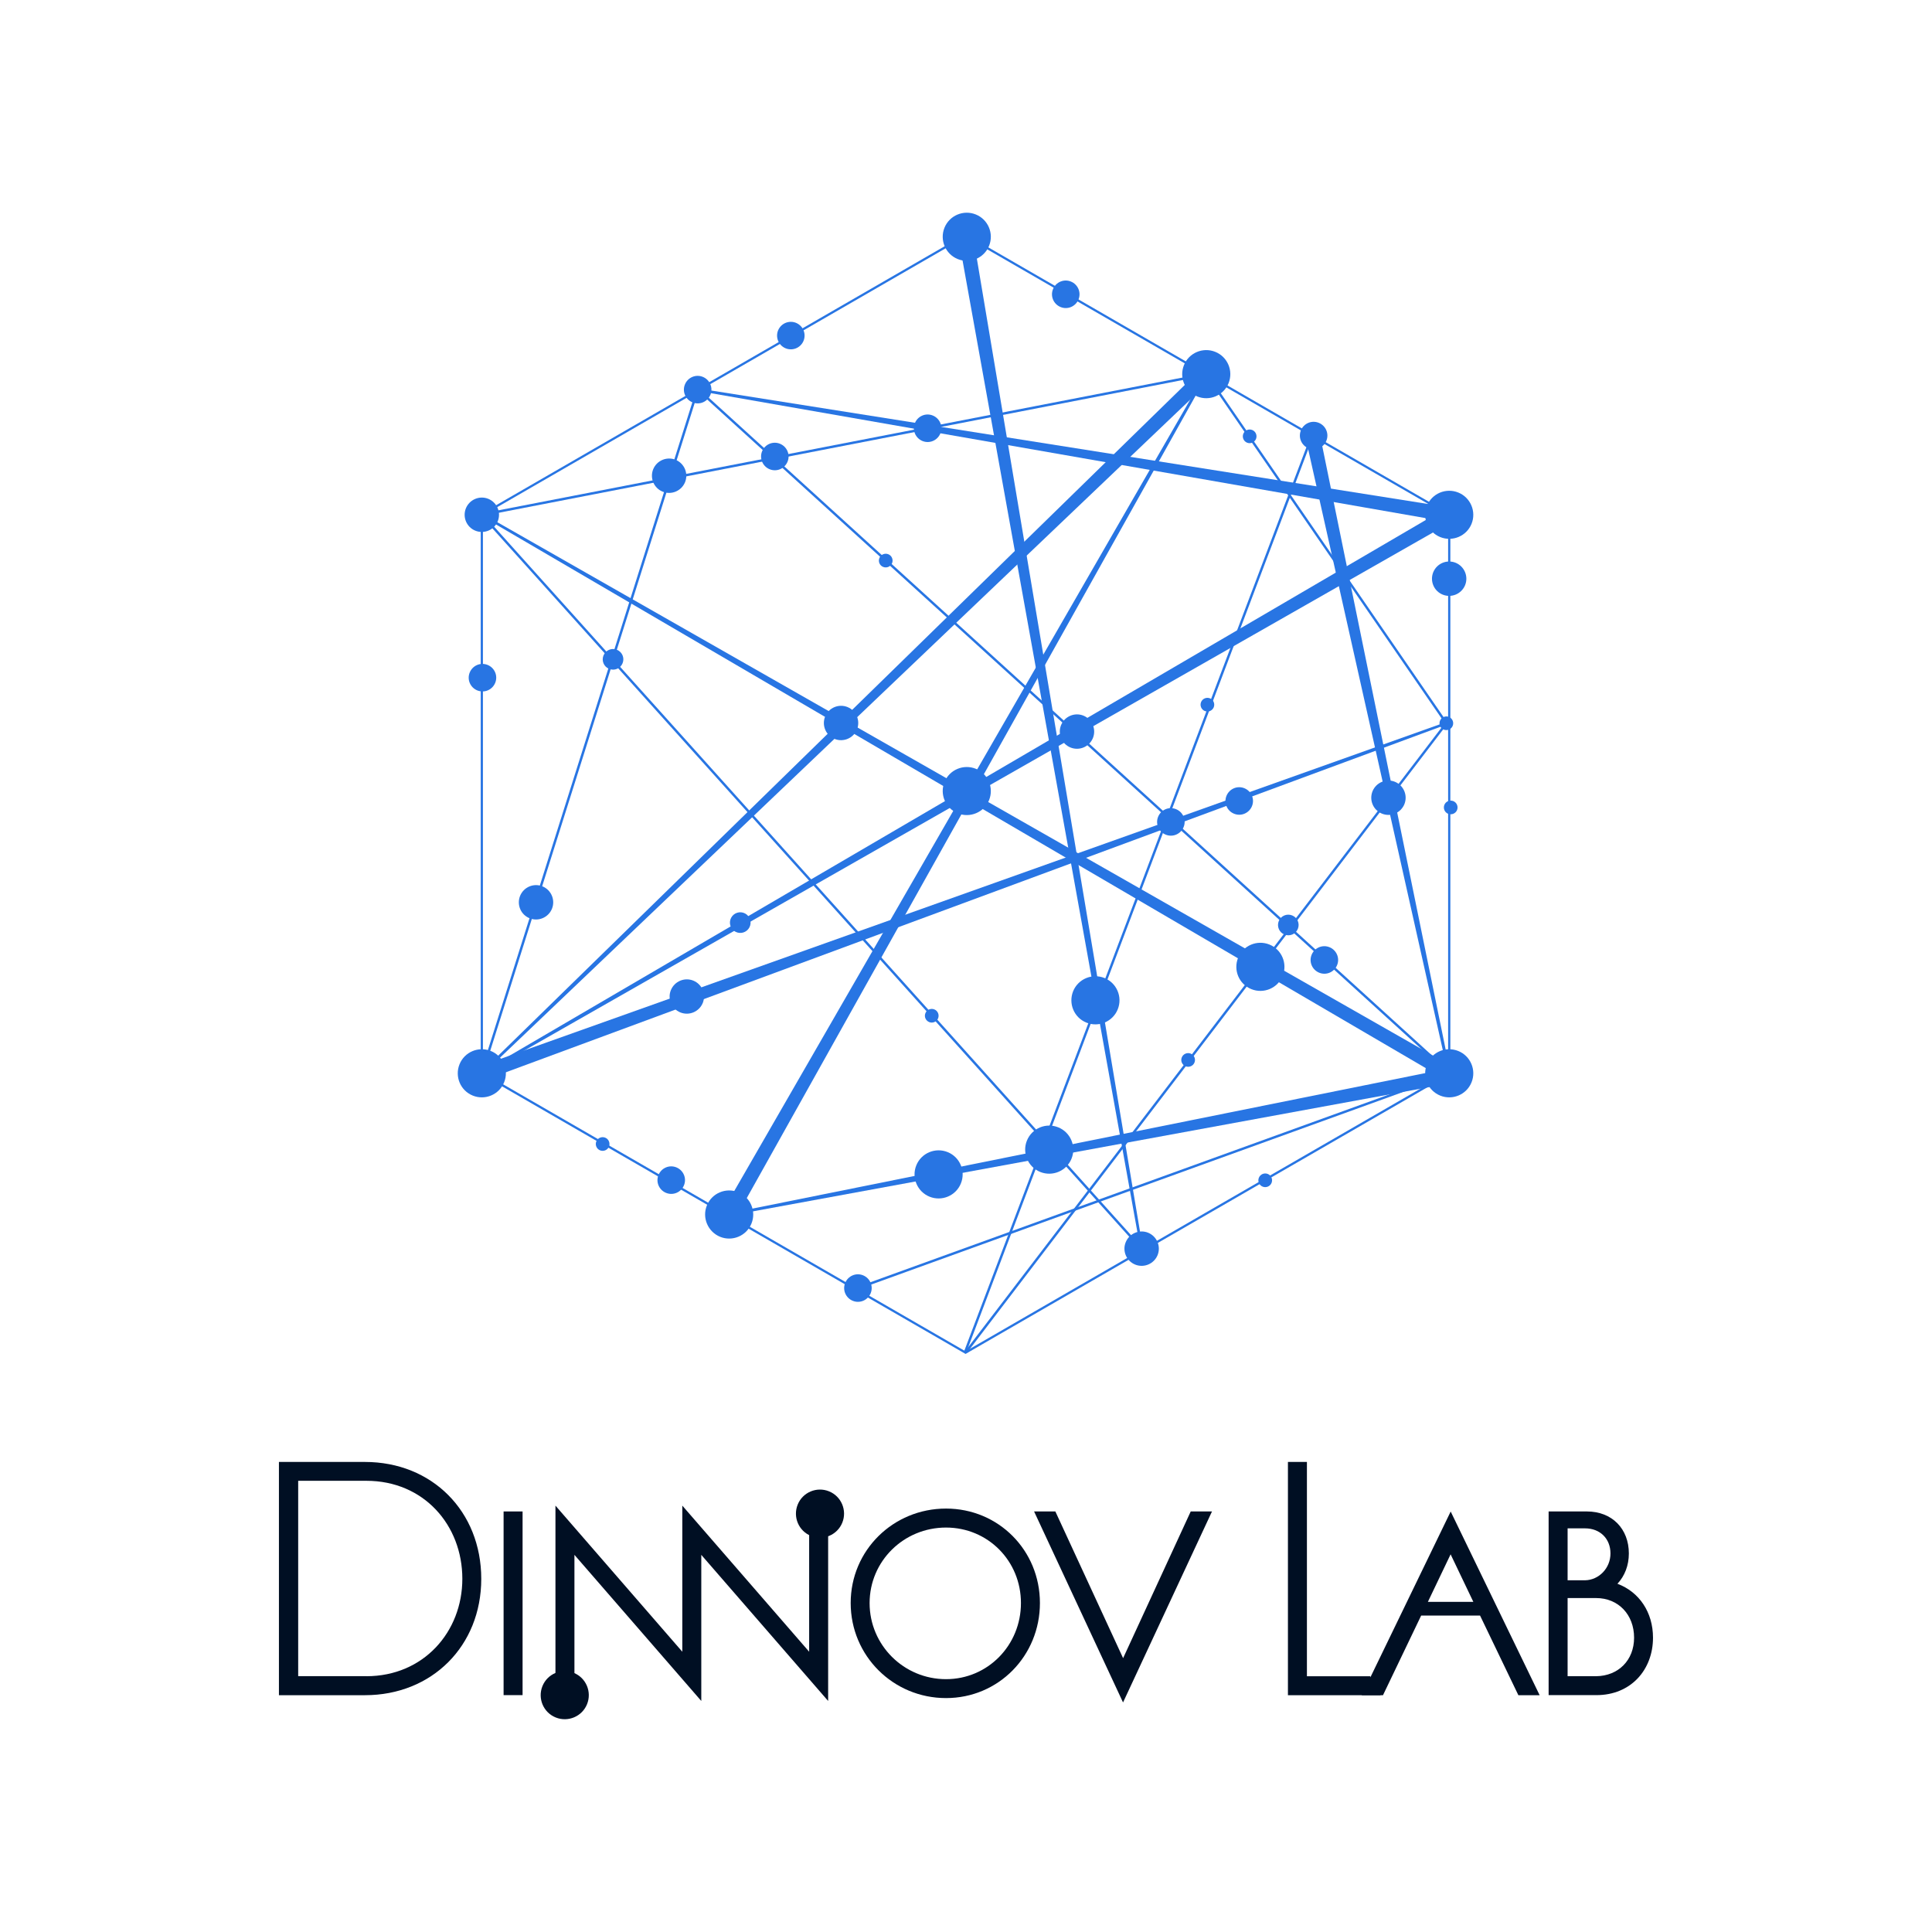
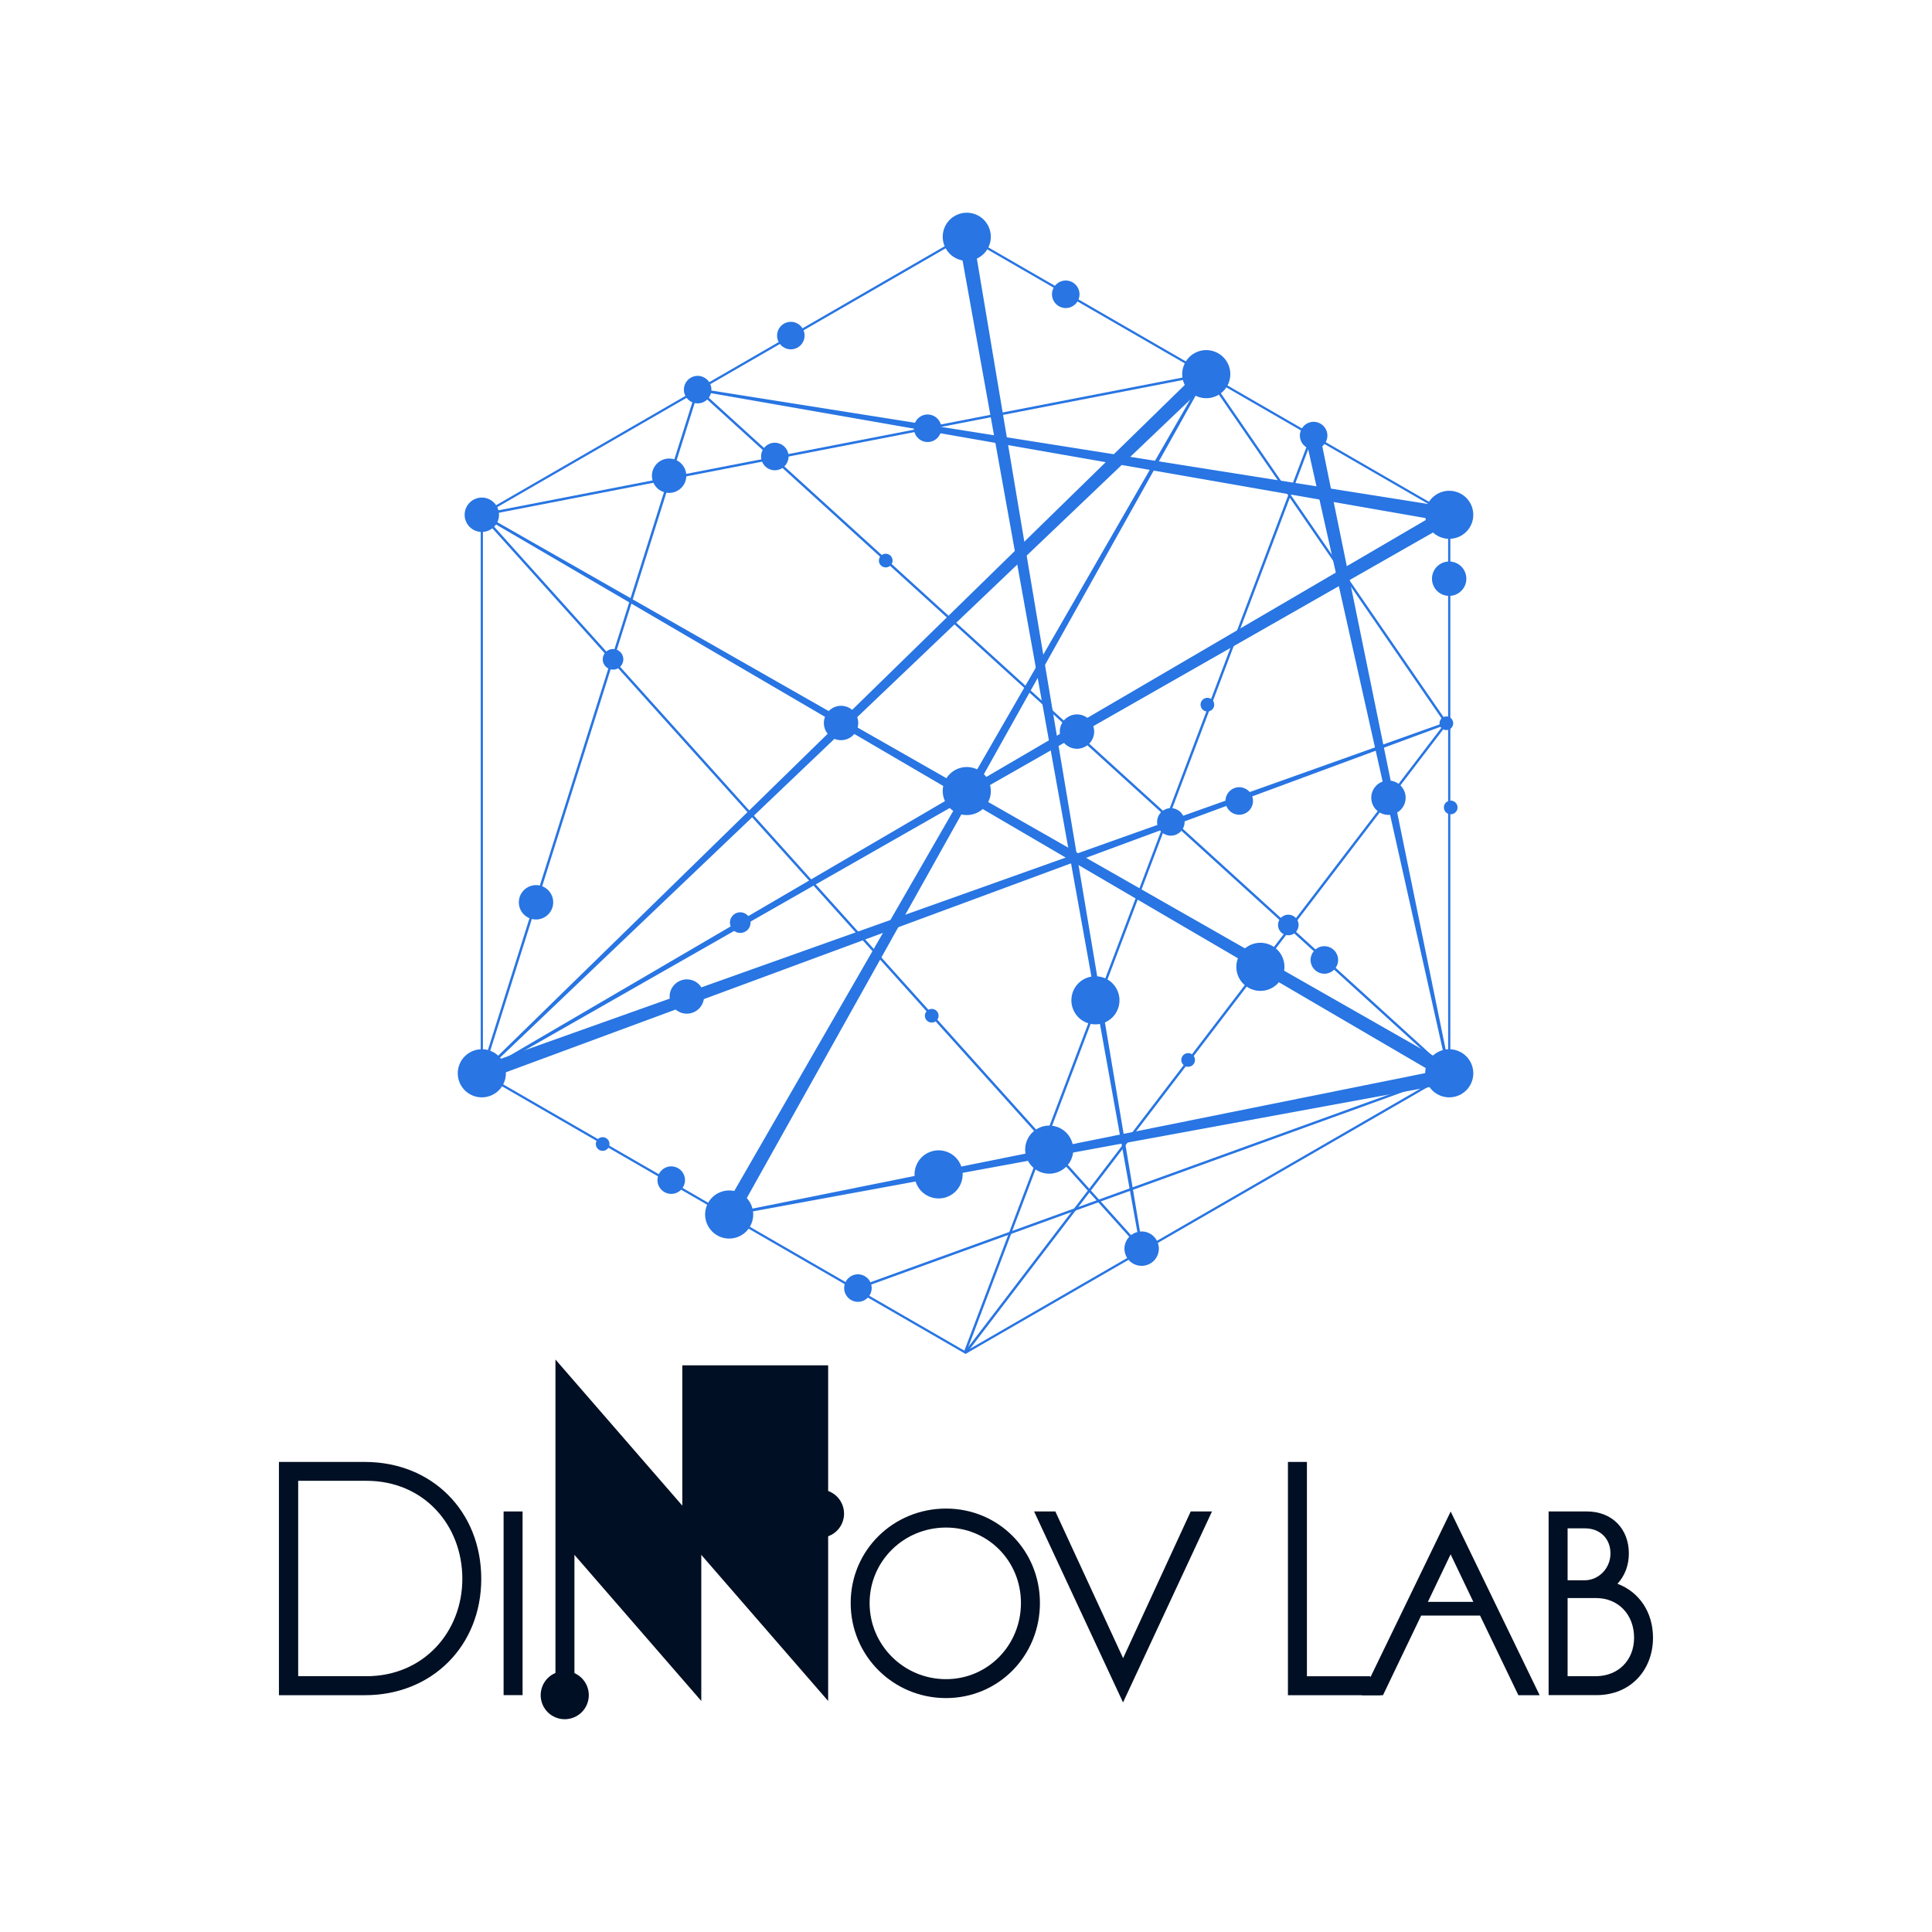
<svg xmlns="http://www.w3.org/2000/svg" version="1.1" id="Layer_1" x="0px" y="0px" viewBox="0 0 288 288" style="enable-background:new 0 0 288 288;" xml:space="preserve">
  <style type="text/css">
	.st0{display:none;fill:#FF1C56;}
	.st1{fill:#2875E3;}
	.st2{fill:#000F23;}
</style>
  <g>
    <rect x="290.58" y="-50.14" class="st0" width="288" height="288" />
  </g>
  <g>
    <g>
      <path class="st1" d="M143.93,201.83l-0.08-0.05L71.66,160.1V76.64l0.08-0.05l72.19-41.68l0.08,0.05l72.19,41.68v83.46l-0.08,0.05    L143.93,201.83z M71.99,159.9l71.94,41.54l71.94-41.54V76.83L143.93,35.3L71.99,76.83V159.9z" />
    </g>
    <g>
      <path class="st1" d="M138.57,178.39c1.83,0.74,3.93-0.14,4.67-1.98c0.74-1.83-0.14-3.93-1.98-4.67c-1.83-0.74-3.93,0.14-4.67,1.98    C135.85,175.56,136.74,177.65,138.57,178.39z" />
    </g>
    <g>
      <path class="st1" d="M214.69,163.32c1.83,0.74,3.93-0.14,4.67-1.98c0.74-1.83-0.14-3.93-1.98-4.67c-1.83-0.74-3.93,0.14-4.67,1.98    C211.97,160.49,212.86,162.58,214.69,163.32z" />
    </g>
    <g>
      <path class="st1" d="M107.35,184.37c1.83,0.74,3.93-0.14,4.67-1.98c0.74-1.83-0.14-3.93-1.98-4.67c-1.83-0.74-3.93,0.14-4.67,1.98    C104.63,181.53,105.52,183.62,107.35,184.37z" />
    </g>
    <g>
      <path class="st1" d="M169.22,188.51c1.31,0.53,2.8-0.1,3.34-1.41c0.53-1.31-0.1-2.8-1.41-3.34c-1.31-0.53-2.8,0.1-3.34,1.41    C167.27,186.48,167.91,187.98,169.22,188.51z" />
    </g>
    <g>
      <path class="st1" d="M142.77,121.24c1.83,0.74,3.93-0.14,4.67-1.97c0.74-1.83-0.14-3.93-1.98-4.67c-1.83-0.74-3.93,0.14-4.67,1.98    C140.05,118.4,140.94,120.49,142.77,121.24z" />
    </g>
    <g>
      <path class="st1" d="M159.58,111.43c1.31,0.53,2.8-0.1,3.34-1.41c0.53-1.31-0.1-2.8-1.41-3.34c-1.31-0.53-2.8,0.1-3.34,1.41    C157.64,109.41,158.27,110.9,159.58,111.43z" />
    </g>
    <g>
      <path class="st1" d="M155.06,174.7c1.83,0.74,3.93-0.14,4.67-1.98c0.74-1.83-0.14-3.93-1.98-4.67c-1.83-0.74-3.93,0.14-4.67,1.98    C152.34,171.86,153.23,173.95,155.06,174.7z" />
    </g>
    <g>
      <path class="st1" d="M206.01,121.29c1.31,0.53,2.8-0.1,3.34-1.41c0.53-1.31-0.1-2.8-1.41-3.34c-1.31-0.53-2.8,0.1-3.34,1.41    C204.07,119.27,204.7,120.76,206.01,121.29z" />
    </g>
    <g>
      <path class="st1" d="M101.42,150.92c1.31,0.53,2.8-0.1,3.34-1.41c0.53-1.31-0.1-2.8-1.41-3.33c-1.31-0.53-2.8,0.1-3.34,1.41    C99.47,148.89,100.11,150.39,101.42,150.92z" />
    </g>
    <g>
      <path class="st1" d="M70.48,163.32c1.83,0.74,3.93-0.14,4.67-1.98c0.74-1.83-0.14-3.93-1.98-4.67c-1.83-0.74-3.93,0.14-4.67,1.98    C67.76,160.49,68.64,162.58,70.48,163.32z" />
    </g>
    <g>
      <path class="st1" d="M78.94,136.88c1.31,0.53,2.8-0.1,3.34-1.41c0.53-1.31-0.1-2.8-1.41-3.34c-1.31-0.53-2.8,0.1-3.34,1.41    C77,134.86,77.63,136.35,78.94,136.88z" />
    </g>
    <g>
      <path class="st1" d="M214.69,80.06c1.83,0.74,3.93-0.14,4.67-1.97c0.74-1.83-0.14-3.93-1.98-4.67c-1.83-0.74-3.93,0.14-4.67,1.98    C211.97,77.22,212.86,79.32,214.69,80.06z" />
    </g>
    <g>
      <path class="st1" d="M186.54,147.45c1.83,0.74,3.93-0.14,4.67-1.98c0.74-1.83-0.14-3.93-1.98-4.67c-1.83-0.74-3.93,0.14-4.67,1.98    C183.82,144.62,184.7,146.71,186.54,147.45z" />
    </g>
    <g>
-       <path class="st1" d="M188.22,176.89c0.52,0.21,1.12-0.04,1.33-0.56c0.21-0.52-0.04-1.12-0.56-1.33c-0.52-0.21-1.12,0.04-1.33,0.56    C187.44,176.08,187.7,176.68,188.22,176.89z" />
-     </g>
+       </g>
    <g>
      <path class="st1" d="M178.47,59.1c1.83,0.74,3.93-0.14,4.67-1.98c0.74-1.83-0.14-3.93-1.98-4.67c-1.83-0.74-3.93,0.14-4.67,1.98    C175.75,56.27,176.63,58.36,178.47,59.1z" />
    </g>
    <g>
      <path class="st1" d="M176.73,158.95c0.52,0.21,1.12-0.04,1.33-0.56c0.21-0.52-0.04-1.12-0.56-1.33s-1.12,0.04-1.33,0.56    C175.95,158.14,176.21,158.74,176.73,158.95z" />
    </g>
    <g>
      <path class="st1" d="M131.65,84.51c0.52,0.21,1.12-0.04,1.33-0.56c0.21-0.52-0.04-1.12-0.56-1.33c-0.52-0.21-1.12,0.04-1.33,0.56    S131.12,84.3,131.65,84.51z" />
    </g>
    <g>
      <path class="st1" d="M179.6,105.99c0.52,0.21,1.12-0.04,1.33-0.56c0.21-0.52-0.04-1.12-0.56-1.33c-0.52-0.21-1.12,0.04-1.33,0.56    C178.83,105.18,179.08,105.78,179.6,105.99z" />
    </g>
    <g>
      <path class="st1" d="M89.45,171.48c0.52,0.21,1.12-0.04,1.33-0.56c0.21-0.52-0.04-1.12-0.56-1.33c-0.52-0.21-1.12,0.04-1.33,0.56    C88.68,170.67,88.93,171.27,89.45,171.48z" />
    </g>
    <g>
      <path class="st1" d="M114.73,69.95c1.05,0.43,2.24-0.08,2.67-1.13c0.43-1.05-0.08-2.24-1.13-2.67c-1.05-0.43-2.24,0.08-2.67,1.13    C113.18,68.33,113.69,69.53,114.73,69.95z" />
    </g>
    <g>
-       <path class="st1" d="M185.9,65.99c0.52,0.21,1.12-0.04,1.33-0.56c0.21-0.52-0.04-1.12-0.56-1.33c-0.52-0.21-1.12,0.04-1.33,0.56    S185.38,65.78,185.9,65.99z" />
-     </g>
+       </g>
    <g>
      <path class="st1" d="M215.22,108.76c0.52,0.21,1.12-0.04,1.33-0.56c0.21-0.52-0.04-1.12-0.56-1.33c-0.52-0.21-1.12,0.04-1.33,0.56    S214.69,108.55,215.22,108.76z" />
    </g>
    <g>
      <path class="st1" d="M138.51,152.36c0.52,0.21,1.12-0.04,1.33-0.56c0.21-0.52-0.04-1.12-0.56-1.33c-0.52-0.21-1.12,0.04-1.33,0.56    C137.73,151.55,137.99,152.14,138.51,152.36z" />
    </g>
    <g>
      <path class="st1" d="M215.87,121.31c0.52,0.21,1.12-0.04,1.33-0.56c0.21-0.52-0.04-1.12-0.56-1.33s-1.12,0.04-1.33,0.56    C215.1,120.5,215.35,121.1,215.87,121.31z" />
    </g>
    <g>
-       <path class="st1" d="M71.15,102.92c1.05,0.43,2.24-0.08,2.67-1.13c0.43-1.05-0.08-2.24-1.13-2.67c-1.05-0.43-2.24,0.08-2.67,1.13    C69.59,101.3,70.1,102.49,71.15,102.92z" />
-     </g>
+       </g>
    <g>
      <path class="st1" d="M99.29,177.82c1.05,0.43,2.24-0.08,2.67-1.13c0.43-1.05-0.08-2.24-1.13-2.67c-1.05-0.43-2.24,0.08-2.67,1.13    C97.73,176.2,98.24,177.39,99.29,177.82z" />
    </g>
    <g>
      <path class="st1" d="M127.12,193.91c1.05,0.43,2.24-0.08,2.67-1.13c0.43-1.05-0.08-2.24-1.13-2.67c-1.05-0.43-2.24,0.08-2.67,1.13    C125.56,192.29,126.07,193.48,127.12,193.91z" />
    </g>
    <g>
      <path class="st1" d="M196.65,145c1.05,0.43,2.24-0.08,2.67-1.13c0.43-1.05-0.08-2.24-1.13-2.67c-1.05-0.43-2.24,0.08-2.67,1.13    C195.09,143.38,195.6,144.57,196.65,145z" />
    </g>
    <g>
      <path class="st1" d="M215.06,88.64c1.31,0.53,2.8-0.1,3.34-1.41c0.53-1.31-0.1-2.8-1.41-3.34c-1.31-0.53-2.8,0.1-3.34,1.41    C213.12,86.62,213.75,88.11,215.06,88.64z" />
    </g>
    <g>
      <path class="st1" d="M103.23,59.98c1.05,0.43,2.24-0.08,2.67-1.13c0.43-1.05-0.08-2.24-1.13-2.67c-1.05-0.43-2.24,0.08-2.67,1.13    C101.67,58.36,102.18,59.56,103.23,59.98z" />
    </g>
    <g>
      <path class="st1" d="M195.05,66.83c1.05,0.43,2.24-0.08,2.67-1.13c0.43-1.05-0.08-2.24-1.13-2.67c-1.05-0.43-2.24,0.08-2.67,1.13    C193.5,65.21,194,66.4,195.05,66.83z" />
    </g>
    <g>
      <path class="st1" d="M183.96,121.3c1.05,0.43,2.24-0.08,2.67-1.13c0.43-1.05-0.08-2.24-1.13-2.67c-1.05-0.43-2.24,0.08-2.67,1.13    C182.4,119.68,182.91,120.88,183.96,121.3z" />
    </g>
    <g>
      <path class="st1" d="M137.51,65.74c1.05,0.43,2.24-0.08,2.67-1.13c0.43-1.05-0.08-2.24-1.13-2.67c-1.05-0.43-2.24,0.08-2.67,1.13    C135.96,64.12,136.46,65.31,137.51,65.74z" />
    </g>
    <g>
      <path class="st1" d="M191.47,139.31c0.79,0.32,1.68-0.06,2-0.85c0.32-0.79-0.06-1.68-0.85-2c-0.79-0.32-1.68,0.06-2,0.85    C190.31,138.1,190.68,138.99,191.47,139.31z" />
    </g>
    <g>
      <ellipse transform="matrix(0.575 -0.818 0.818 0.575 9.245 117.716)" class="st1" cx="117.87" cy="49.96" rx="2.05" ry="2.05" />
    </g>
    <g>
      <polygon class="st1" points="170.04,186.26 71.69,76.86 71.96,76.62 170.31,186.02   " />
    </g>
    <g>
      <polygon class="st1" points="215.46,107.92 179.67,55.88 179.96,55.68 215.75,107.71   " />
    </g>
    <g>
      <rect x="159.84" y="33.31" transform="matrix(0.673 -0.74 0.74 0.673 -28.319 154.038)" class="st1" width="0.36" height="151.46" />
    </g>
    <g>
      <polygon class="st1" points="71.86,76.92 71.79,76.56 179.78,55.6 179.85,55.96   " />
    </g>
    <g>
      <polygon class="st1" points="127.95,192.18 127.82,191.84 214.37,160.51 214.49,160.85   " />
    </g>
    <g>
      <polygon class="st1" points="72,160.05 71.65,159.95 103.82,58.03 104.17,58.14   " />
    </g>
    <g>
      <rect x="96.62" y="133" transform="matrix(0.354 -0.935 0.935 0.354 -14.887 244.818)" class="st1" width="146.33" height="0.36" />
    </g>
    <g>
      <path class="st1" d="M124.41,110.15c1.31,0.53,2.8-0.1,3.34-1.41c0.53-1.31-0.1-2.8-1.41-3.34c-1.31-0.53-2.8,0.1-3.34,1.41    C122.47,108.13,123.1,109.62,124.41,110.15z" />
    </g>
    <g>
      <path class="st1" d="M98.78,73.29c1.31,0.53,2.8-0.1,3.34-1.41c0.53-1.31-0.1-2.8-1.41-3.34c-1.31-0.53-2.8,0.1-3.34,1.41    C96.84,71.26,97.47,72.76,98.78,73.29z" />
    </g>
    <g>
      <path class="st1" d="M90.81,99.71c0.79,0.32,1.68-0.06,2-0.85c0.32-0.79-0.06-1.68-0.85-2c-0.79-0.32-1.68,0.06-2,0.85    C89.64,98.5,90.02,99.4,90.81,99.71z" />
    </g>
    <g>
      <path class="st1" d="M70.86,79.11c1.31,0.53,2.8-0.1,3.34-1.41c0.53-1.31-0.1-2.8-1.41-3.34c-1.31-0.53-2.8,0.1-3.34,1.41    C68.92,77.09,69.55,78.58,70.86,79.11z" />
    </g>
    <g>
      <path class="st1" d="M173.77,124.42c1.05,0.43,2.24-0.08,2.67-1.13c0.43-1.05-0.08-2.24-1.13-2.67c-1.05-0.43-2.24,0.08-2.67,1.13    C172.21,122.8,172.72,124,173.77,124.42z" />
    </g>
    <g>
      <path class="st1" d="M158.1,45.77c1.05,0.43,2.24-0.08,2.67-1.13c0.43-1.05-0.08-2.24-1.13-2.67c-1.05-0.43-2.24,0.08-2.67,1.13    C156.54,44.15,157.05,45.34,158.1,45.77z" />
    </g>
    <g>
      <ellipse transform="matrix(0.465 -0.885 0.885 0.465 -62.652 171.298)" class="st1" cx="110.39" cy="137.48" rx="1.54" ry="1.54" />
    </g>
    <g>
      <path class="st1" d="M161.95,152.44c1.83,0.74,3.93-0.14,4.67-1.98c0.74-1.83-0.14-3.93-1.98-4.67c-1.83-0.74-3.93,0.14-4.67,1.97    C159.23,149.61,160.11,151.7,161.95,152.44z" />
    </g>
    <g>
      <polygon class="st1" points="71.7,159.87 179.06,54.99 180.58,56.57 71.95,160.13   " />
    </g>
    <g>
      <polygon class="st1" points="179.97,55.87 109.65,181.58 107.75,180.5 179.66,55.69   " />
    </g>
    <g>
      <polygon class="st1" points="71.92,76.58 216.59,159.05 215.49,160.95 71.73,76.89   " />
    </g>
    <g>
      <polygon class="st1" points="215.86,160.04 194.56,64.97 196.7,64.51 216.22,159.96   " />
    </g>
    <g>
      <polygon class="st1" points="215.67,107.99 72.2,161.03 71.45,158.97 215.54,107.65   " />
    </g>
    <g>
      <polygon class="st1" points="170,186.17 142.85,35.29 145.01,34.92 170.36,186.1   " />
    </g>
    <g>
      <polygon class="st1" points="108.66,180.87 214.22,159.61 214.64,161.76 108.73,181.22   " />
    </g>
    <g>
      <polygon class="st1" points="71.73,159.84 215.49,75.79 216.59,77.68 71.92,160.16   " />
    </g>
    <g>
      <polygon class="st1" points="104.03,57.9 216.22,75.66 215.86,77.82 103.97,58.26   " />
    </g>
    <g>
      <polygon class="st1" points="144.08,201.74 143.79,201.52 215.46,107.71 215.75,107.92   " />
    </g>
    <g>
      <path class="st2" d="M41.58,252.7v-34.77h12.82c10,0,17.34,7.35,17.34,17.43c0,10-7.35,17.34-17.34,17.34H41.58z M54.62,249.87    c8.52,0,14.3-6.61,14.3-14.52c0-8-5.74-14.61-14.3-14.61H44.45v29.12H54.62z" />
      <path class="st2" d="M75.07,225.31h2.83v27.38h-2.83V225.31z" />
-       <path class="st2" d="M123.45,225.31v28.25l-18.91-21.78v21.78l-18.91-21.78v20.91H82.8v-28.25l18.91,21.78v-21.78l18.91,21.78    v-20.91H123.45z" />
+       <path class="st2" d="M123.45,225.31v28.25l-18.91-21.78v21.78l-18.91-21.78v20.91H82.8v-28.25v-21.78l18.91,21.78    v-20.91H123.45z" />
      <path class="st2" d="M141.02,253.13c-7.87,0-14.21-6.3-14.21-14.17c0-7.87,6.35-14.08,14.21-14.08c7.82,0,14,6.22,14,14.08    C155.02,246.83,148.85,253.13,141.02,253.13z M141.02,227.71c-6.3,0-11.39,5-11.39,11.26c0,6.26,5.09,11.34,11.39,11.34    c6.26,0,11.17-5.08,11.17-11.34C152.2,232.7,147.28,227.71,141.02,227.71z" />
      <path class="st2" d="M167.42,247.18l10.08-21.87h3.17l-13.26,28.47l-13.26-28.47h3.17L167.42,247.18z" />
      <path class="st2" d="M205.81,252.7h-13.82v-34.77h2.83v31.95h9.43L205.81,252.7z" />
      <path class="st2" d="M220.63,240.83h-8.78l-5.69,11.87h-3.17l13.26-27.38l13.26,27.38h-3.17L220.63,240.83z M219.63,238.79    l-3.39-7.09l-3.39,7.09H219.63z" />
      <path class="st2" d="M236.55,225.31c3.78,0,6.26,2.61,6.26,6.26c0,1.78-0.61,3.35-1.7,4.52c3.26,1.22,5.3,4.26,5.3,8.04    c0,4.78-3.3,8.56-8.43,8.56h-7.13v-27.38H236.55z M233.68,235.57h2.61c2.04-0.04,3.78-1.78,3.78-4s-1.57-3.74-3.78-3.74h-2.61    V235.57z M237.94,249.87c3.31-0.04,5.65-2.39,5.65-5.74c0-3.44-2.35-5.91-5.65-5.91h-4.26v11.65H237.94z" />
    </g>
    <g>
      <path class="st2" d="M82.84,256.02c1.83,0.74,3.93-0.14,4.67-1.98c0.74-1.83-0.14-3.93-1.98-4.67c-1.83-0.74-3.93,0.14-4.67,1.98    C80.12,253.19,81,255.28,82.84,256.02z" />
    </g>
    <g>
      <path class="st1" d="M142.77,38.62c1.83,0.74,3.93-0.14,4.67-1.98c0.74-1.83-0.14-3.93-1.98-4.67c-1.83-0.74-3.93,0.14-4.67,1.98    C140.05,35.79,140.94,37.88,142.77,38.62z" />
    </g>
    <g>
      <path class="st2" d="M120.89,228.96c1.83,0.74,3.93-0.14,4.67-1.98c0.74-1.83-0.14-3.93-1.98-4.67c-1.83-0.74-3.93,0.14-4.67,1.98    C118.17,226.13,119.05,228.22,120.89,228.96z" />
    </g>
  </g>
</svg>